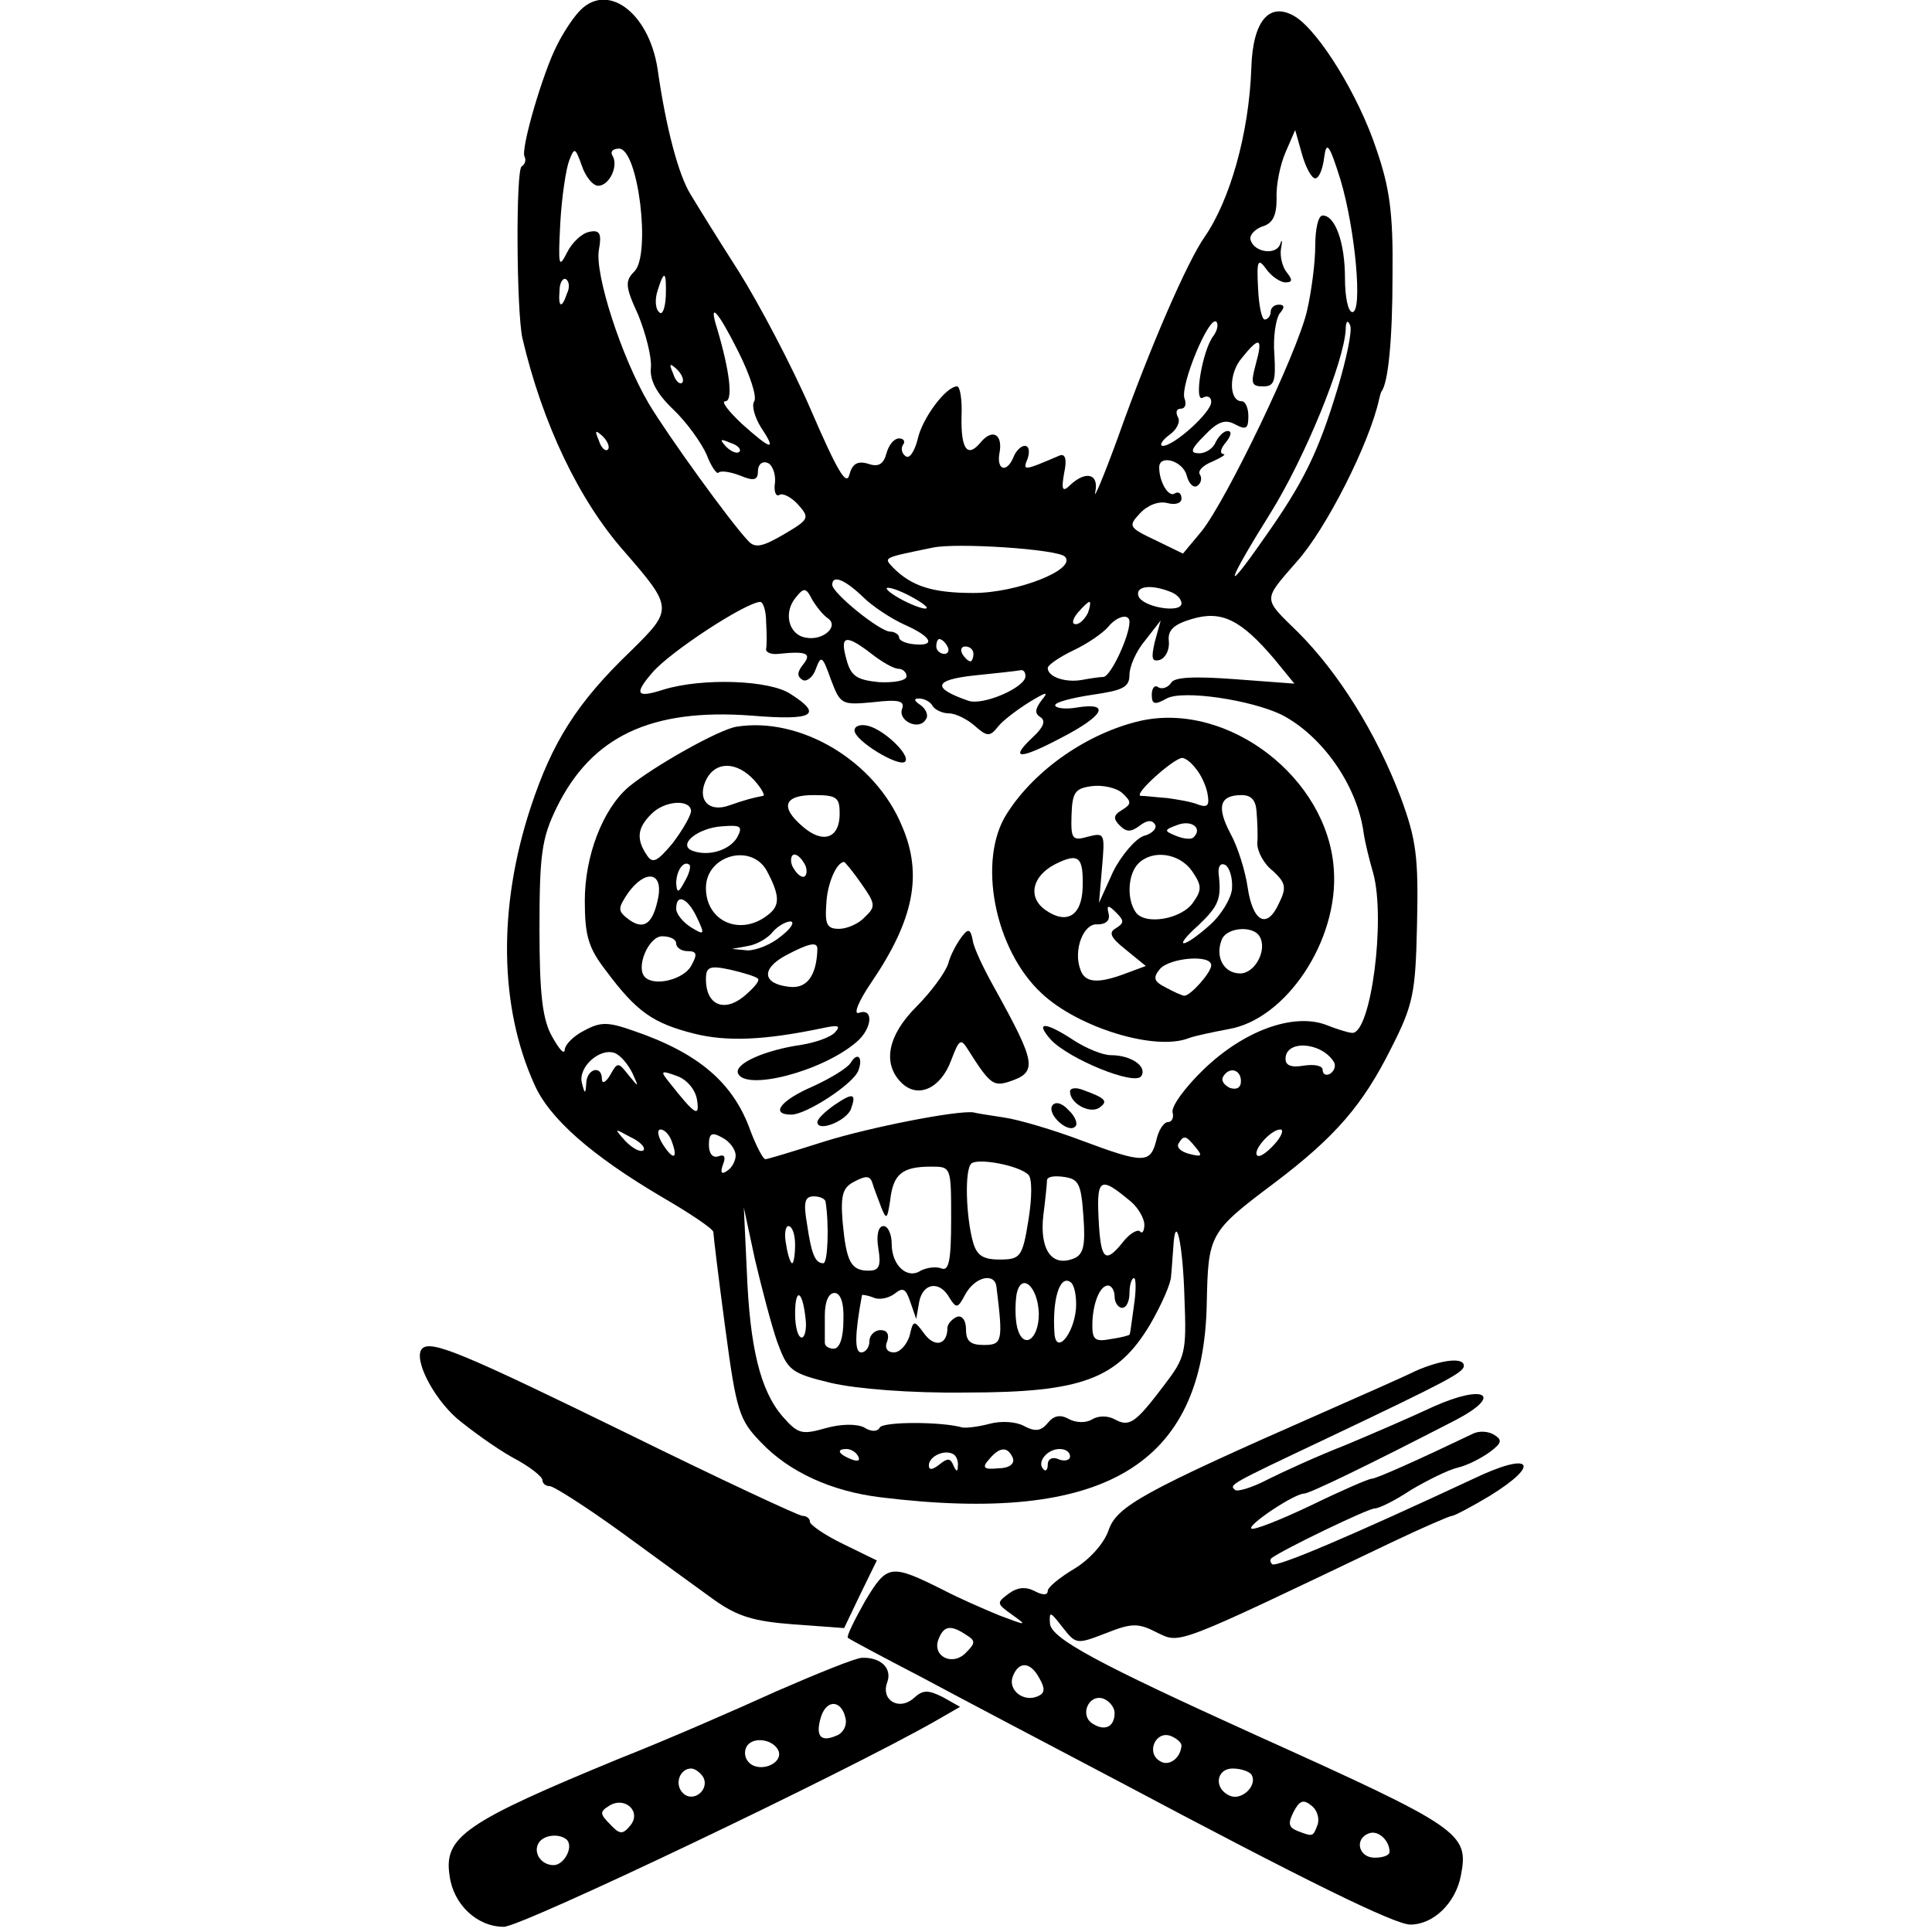
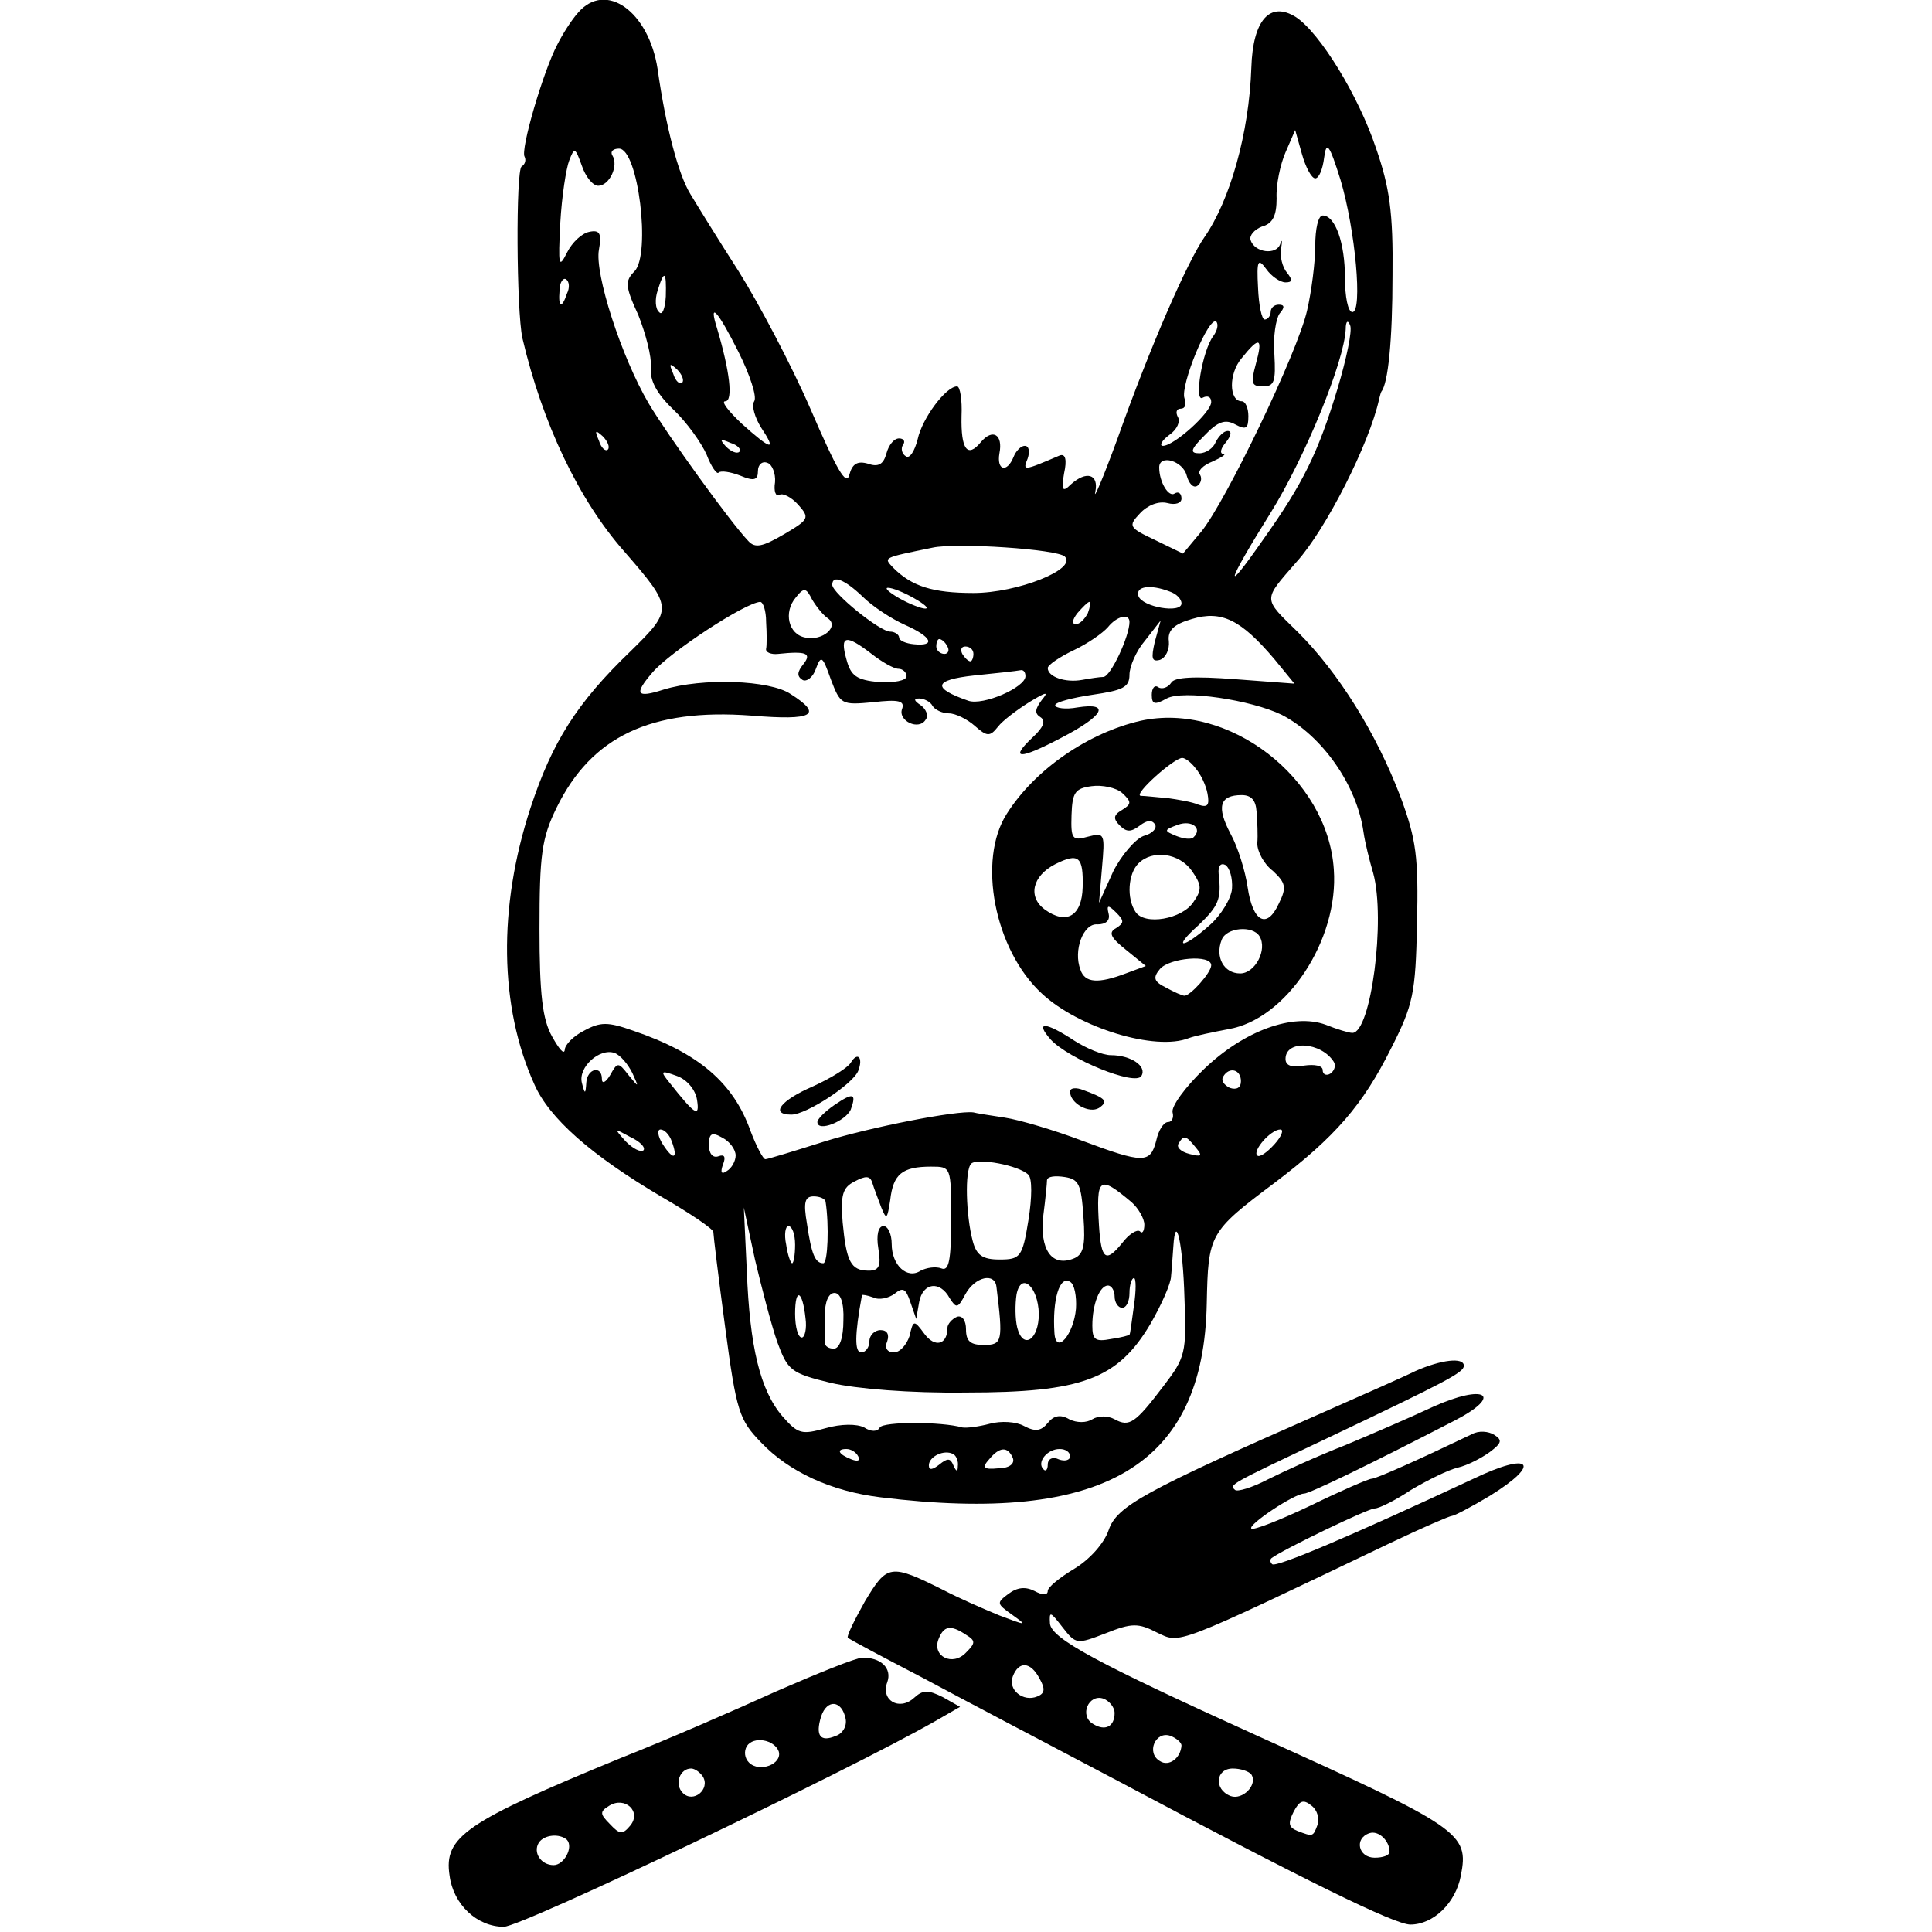
<svg xmlns="http://www.w3.org/2000/svg" version="1.0" width="260pt" height="260pt" viewBox="0 0 260 260" preserveAspectRatio="xMidYMid meet">
  <g transform="translate(0,260) scale(0.1,-0.1)" fill="#000000" stroke="none">
    <path d="M778 2583 c-9 -10 -21 -29 -28 -43 -19 -36 -50 -142 -44 -151 2 -4 1 -10 -4 -13 -8 -5 -7 -194 1 -231 27 -115 76 -218 137 -287 66 -76 66 -78 9 -134 -73 -70 -106 -123 -135 -211 -44 -134 -42 -268 5 -372 20 -46 77 -96 172 -152 38 -22 69 -43 69 -47 0 -4 7 -62 16 -129 15 -113 19 -124 48 -154 38 -40 95 -66 161 -74 301 -37 435 43 439 261 2 93 3 96 91 162 82 62 119 105 157 181 30 59 33 74 35 168 2 90 -1 113 -22 170 -33 87 -84 168 -138 222 -48 47 -48 42 -2 95 39 43 98 159 111 219 1 4 2 8 3 10 9 11 15 68 15 157 1 84 -4 118 -22 170 -24 72 -76 156 -108 177 -35 22 -58 -4 -60 -68 -3 -89 -29 -179 -63 -228 -23 -33 -73 -147 -117 -271 -19 -52 -33 -85 -30 -72 5 24 -12 29 -33 10 -11 -11 -13 -8 -9 15 4 18 2 27 -6 24 -49 -21 -50 -21 -43 -4 3 9 2 17 -4 17 -5 0 -12 -7 -15 -15 -9 -22 -23 -18 -19 5 5 25 -9 34 -25 15 -18 -22 -27 -10 -26 35 1 22 -2 40 -6 40 -15 0 -47 -43 -53 -71 -4 -16 -11 -27 -16 -23 -5 3 -7 10 -4 15 4 5 1 9 -5 9 -7 0 -14 -9 -17 -20 -4 -15 -11 -19 -25 -14 -14 4 -21 0 -25 -15 -4 -16 -17 7 -52 88 -26 60 -70 143 -97 186 -27 42 -56 89 -65 104 -16 26 -33 90 -44 168 -12 78 -70 119 -107 76z m992 -223 c5 0 10 12 12 28 3 23 7 18 22 -30 20 -67 30 -178 16 -178 -6 0 -10 21 -10 46 0 47 -13 84 -30 84 -6 0 -10 -18 -10 -41 0 -22 -5 -61 -11 -87 -13 -57 -109 -256 -142 -297 l-25 -30 -37 18 c-36 17 -37 19 -21 36 10 11 25 17 37 14 11 -3 19 0 19 6 0 7 -4 10 -9 7 -8 -6 -21 15 -21 35 0 18 32 9 37 -11 3 -11 9 -17 14 -14 5 3 7 10 4 15 -4 5 4 13 17 18 13 6 19 10 14 10 -5 1 -3 8 4 16 7 9 8 15 2 15 -5 0 -12 -7 -16 -15 -3 -8 -13 -15 -22 -15 -13 0 -12 5 7 24 18 19 28 22 41 15 15 -8 18 -6 18 11 0 11 -4 20 -9 20 -17 0 -18 37 0 58 24 30 29 28 19 -8 -7 -26 -6 -30 10 -30 15 0 17 7 15 43 -2 23 2 48 7 55 7 8 7 12 -1 12 -6 0 -11 -4 -11 -10 0 -5 -4 -10 -8 -10 -4 0 -8 19 -9 43 -2 37 0 40 11 25 7 -10 19 -18 26 -18 9 0 10 3 2 13 -6 7 -10 22 -8 33 2 10 1 13 -1 6 -5 -16 -35 -12 -40 5 -2 6 5 14 15 18 15 4 20 15 20 38 -1 18 5 46 12 62 l13 30 9 -32 c5 -18 13 -33 18 -33z m-965 -10 c15 0 28 27 19 41 -3 5 1 9 9 9 26 0 43 -142 21 -165 -13 -13 -13 -20 5 -59 10 -25 18 -56 17 -70 -2 -17 7 -35 30 -57 18 -17 38 -45 45 -61 6 -16 14 -27 16 -24 3 3 16 1 29 -4 19 -8 24 -6 24 6 0 9 6 14 13 11 6 -2 11 -14 10 -26 -2 -12 1 -20 6 -17 4 3 16 -3 25 -13 16 -18 15 -20 -19 -40 -29 -17 -39 -19 -48 -9 -24 25 -109 143 -134 185 -37 63 -73 175 -67 207 4 22 1 27 -13 24 -10 -2 -23 -14 -30 -28 -11 -22 -12 -18 -9 40 2 36 8 74 12 84 7 18 8 18 17 -7 5 -15 15 -27 22 -27z m-42 -145 c-7 -21 -12 -19 -10 4 0 11 5 18 9 15 4 -3 5 -11 1 -19z m133 -4 c-1 -17 -5 -26 -9 -21 -5 4 -6 17 -2 29 9 29 12 26 11 -8z m98 -75 c15 -30 25 -60 21 -66 -4 -6 1 -22 9 -35 22 -33 14 -31 -26 5 -18 17 -28 30 -22 30 11 0 6 41 -11 98 -12 38 1 24 29 -32z m639 22 c-15 -19 -27 -92 -14 -83 6 3 11 1 11 -6 0 -14 -50 -59 -65 -59 -5 0 -2 7 9 15 10 7 15 18 11 24 -3 6 -2 11 4 11 6 0 8 6 5 14 -6 17 33 112 43 103 3 -4 1 -12 -4 -19z m167 -71 c-26 -86 -46 -127 -100 -203 -55 -79 -50 -60 10 36 46 74 99 203 101 247 0 11 3 13 6 5 3 -7 -5 -45 -17 -85z m-882 8 c-3 -3 -9 2 -12 12 -6 14 -5 15 5 6 7 -7 10 -15 7 -18z m-100 -90 c-3 -3 -9 2 -12 12 -6 14 -5 15 5 6 7 -7 10 -15 7 -18z m177 -3 c-3 -3 -11 0 -18 7 -9 10 -8 11 6 5 10 -3 15 -9 12 -12z m438 -141 c17 -17 -64 -49 -123 -49 -55 0 -83 9 -108 34 -13 14 -15 13 53 27 32 7 168 -2 178 -12z m-272 -54 c13 -13 39 -30 57 -38 36 -16 42 -29 12 -26 -11 1 -20 5 -20 9 0 4 -6 8 -12 8 -14 0 -78 52 -78 63 0 14 17 7 41 -16z m-47 -29 c16 -11 -7 -31 -30 -26 -23 4 -30 34 -13 54 11 14 14 13 22 -3 6 -10 15 -21 21 -25z m116 27 c14 -8 21 -14 15 -14 -5 0 -21 6 -35 14 -14 8 -20 14 -15 14 6 0 21 -6 35 -14z m344 9 c9 -3 16 -10 16 -16 0 -14 -53 -5 -58 10 -4 13 16 16 42 6z m-543 -41 c1 -16 1 -32 0 -36 -1 -5 7 -8 16 -7 38 4 46 1 34 -14 -8 -10 -9 -16 -1 -21 5 -3 14 3 18 15 7 19 9 17 20 -14 13 -34 14 -35 57 -31 34 4 43 2 39 -9 -6 -16 23 -30 32 -14 4 5 0 14 -7 19 -9 6 -10 9 -2 9 6 0 15 -4 18 -10 3 -5 13 -10 22 -10 9 0 25 -8 35 -17 16 -14 20 -15 31 -1 6 8 26 23 42 33 23 14 27 15 17 3 -9 -12 -10 -18 -2 -23 8 -5 4 -14 -10 -27 -32 -30 -19 -31 38 -1 58 30 67 48 22 41 -16 -3 -30 -1 -30 3 0 4 23 10 50 14 41 6 50 10 50 27 0 11 9 32 21 46 l21 27 -8 -29 c-5 -22 -4 -27 7 -24 8 3 13 14 12 25 -2 15 7 23 31 30 40 12 66 -1 111 -54 l27 -33 -80 6 c-54 4 -82 3 -86 -5 -4 -6 -12 -9 -17 -6 -5 4 -9 -1 -9 -10 0 -13 4 -14 20 -5 22 12 114 -2 155 -22 54 -28 101 -94 110 -158 2 -14 8 -38 13 -55 17 -62 -3 -215 -28 -215 -5 0 -21 5 -36 11 -44 16 -110 -8 -164 -60 -25 -24 -44 -50 -42 -58 2 -7 -1 -13 -6 -13 -6 0 -13 -11 -16 -25 -8 -31 -17 -31 -100 0 -37 14 -84 28 -104 31 -20 3 -39 6 -42 7 -22 3 -139 -20 -200 -39 -41 -13 -77 -24 -80 -24 -3 0 -12 17 -20 38 -23 65 -70 105 -158 135 -34 12 -44 12 -66 0 -14 -7 -26 -19 -26 -26 -1 -7 -8 2 -17 18 -13 23 -17 57 -17 145 0 100 3 122 23 163 47 96 127 134 262 124 84 -7 97 1 53 29 -28 19 -119 22 -171 6 -37 -12 -40 -6 -15 23 24 28 125 94 145 95 4 0 8 -12 8 -27z m433 12 c-4 -8 -11 -15 -16 -15 -6 0 -5 6 2 15 7 8 14 15 16 15 2 0 1 -7 -2 -15z m56 -12 c0 -19 -25 -73 -35 -74 -5 0 -18 -2 -29 -4 -22 -4 -46 4 -46 16 0 4 16 15 35 24 19 9 39 23 46 31 12 15 29 19 29 7z m-347 -43 c14 -11 30 -20 36 -20 6 0 11 -5 11 -10 0 -6 -17 -9 -37 -8 -30 3 -38 8 -44 31 -9 32 -1 34 34 7z m102 10 c3 -5 1 -10 -4 -10 -6 0 -11 5 -11 10 0 6 2 10 4 10 3 0 8 -4 11 -10z m35 -10 c0 -5 -2 -10 -4 -10 -3 0 -8 5 -11 10 -3 6 -1 10 4 10 6 0 11 -4 11 -10z m70 -30 c0 -15 -57 -40 -77 -33 -49 17 -47 28 8 34 30 3 57 6 62 7 4 1 7 -2 7 -8z m415 -519 c3 -5 1 -12 -5 -16 -5 -3 -10 -1 -10 5 0 6 -11 8 -25 6 -17 -3 -25 0 -25 9 0 26 48 23 65 -4z m-944 -15 c9 -20 9 -20 -5 -3 -14 18 -15 18 -25 0 -6 -10 -11 -12 -11 -5 0 19 -20 14 -21 -5 -1 -16 -2 -16 -6 0 -5 21 24 47 44 40 8 -3 18 -15 24 -27z m87 -36 c4 -25 -3 -20 -37 23 -13 16 -12 17 10 9 14 -5 25 -19 27 -32z m732 25 c0 -9 -6 -12 -15 -9 -8 4 -12 10 -9 15 8 14 24 10 24 -6z m-804 -93 c-4 -3 -14 2 -24 12 -16 18 -16 18 6 6 13 -6 21 -14 18 -18z m38 12 c9 -24 2 -26 -12 -4 -7 11 -8 20 -3 20 5 0 12 -7 15 -16z m86 -19 c0 -7 -5 -17 -12 -21 -7 -5 -9 -2 -5 9 4 10 2 14 -6 11 -8 -3 -13 4 -13 15 0 16 4 18 18 10 10 -5 18 -16 18 -24z m725 15 c-10 -11 -20 -18 -23 -15 -7 6 18 35 31 35 5 0 2 -9 -8 -20z m-106 -4 c10 -12 8 -13 -8 -9 -12 3 -18 9 -15 14 7 12 10 11 23 -5z m-225 -37 c5 -5 5 -30 0 -61 -8 -50 -11 -53 -39 -53 -23 0 -31 6 -36 25 -9 34 -11 95 -2 104 8 8 64 -2 77 -15z m-104 -60 c0 -55 -3 -70 -13 -66 -8 3 -20 1 -28 -3 -18 -12 -39 7 -39 36 0 13 -5 24 -11 24 -7 0 -10 -12 -7 -30 4 -24 1 -30 -13 -30 -24 0 -30 12 -35 65 -3 37 0 47 16 55 15 8 21 8 24 -2 2 -7 8 -22 12 -33 7 -17 8 -16 12 10 4 35 16 45 55 45 27 0 27 0 27 -71z m178 4 c3 -40 0 -52 -14 -57 -29 -11 -45 13 -40 58 3 23 5 44 5 48 1 5 11 6 24 4 19 -3 22 -10 25 -53z m65 19 c9 -8 17 -22 17 -30 0 -9 -3 -13 -6 -9 -4 3 -15 -4 -24 -16 -22 -27 -28 -22 -31 23 -4 66 0 69 44 32z m-412 1 c5 -32 3 -83 -3 -83 -11 0 -16 12 -22 53 -5 29 -3 37 9 37 8 0 15 -3 16 -7z m-65 -189 c14 -38 18 -42 72 -55 34 -8 107 -14 182 -13 156 0 204 18 248 92 15 26 28 55 28 65 1 9 2 27 3 39 3 49 13 4 15 -69 3 -74 1 -80 -28 -118 -38 -50 -46 -56 -66 -45 -9 5 -22 5 -30 0 -8 -5 -21 -5 -31 0 -12 7 -21 5 -29 -5 -9 -11 -17 -12 -32 -4 -11 6 -31 7 -46 3 -15 -4 -31 -6 -37 -5 -28 8 -106 8 -111 0 -3 -6 -12 -6 -21 0 -10 5 -31 5 -52 -1 -32 -9 -37 -8 -58 16 -30 35 -44 93 -48 196 l-4 85 15 -70 c9 -38 22 -88 30 -111z m24 131 c0 -14 -2 -25 -4 -25 -2 0 -6 11 -8 25 -3 14 -1 25 3 25 5 0 9 -11 9 -25z m271 -57 c9 -73 8 -78 -17 -78 -18 0 -24 5 -24 21 0 12 -5 19 -12 17 -7 -3 -13 -10 -13 -15 0 -23 -17 -27 -31 -8 -14 19 -15 19 -20 -3 -4 -12 -13 -22 -21 -22 -9 0 -13 6 -9 15 3 9 0 15 -9 15 -8 0 -15 -7 -15 -15 0 -8 -5 -15 -11 -15 -9 0 -9 23 1 77 0 1 7 0 15 -3 8 -4 21 -1 29 5 11 9 15 7 21 -11 l8 -23 4 23 c5 26 28 29 41 5 9 -14 11 -14 21 5 13 24 40 30 42 10z m57 -36 c0 -35 -21 -49 -29 -19 -3 12 -3 32 -1 45 6 31 29 11 30 -26z m50 7 c-3 -35 -27 -63 -29 -33 -3 45 7 78 21 69 6 -3 9 -20 8 -36z m78 4 c-3 -21 -5 -39 -6 -39 0 -1 -11 -4 -25 -6 -21 -4 -25 -1 -25 18 0 29 10 54 21 54 5 0 9 -7 9 -15 0 -8 5 -15 10 -15 6 0 10 9 10 20 0 11 3 20 6 20 3 0 3 -17 0 -37z m-442 -17 c2 -14 -1 -26 -5 -26 -5 0 -9 14 -9 32 0 36 10 32 14 -6z m51 -3 c0 -23 -5 -38 -13 -38 -6 0 -12 3 -12 8 0 4 0 21 0 37 0 18 5 30 13 30 8 0 13 -13 12 -37z m20 -183 c3 -6 -1 -7 -9 -4 -18 7 -21 14 -7 14 6 0 13 -4 16 -10z m134 -13 c0 -8 -2 -8 -6 1 -4 10 -8 10 -19 1 -9 -7 -14 -8 -14 -1 0 12 21 22 33 15 4 -2 7 -10 6 -16z m74 11 c3 -8 -5 -14 -20 -14 -19 -2 -22 1 -12 12 14 17 25 18 32 2z m77 2 c0 -5 -7 -7 -15 -4 -8 4 -15 1 -15 -7 0 -7 -3 -10 -6 -6 -9 9 5 27 22 27 8 0 14 -4 14 -10z" />
    <path d="M1535 1630 c-70 -16 -142 -65 -180 -125 -40 -62 -17 -183 47 -242 49 -46 153 -78 198 -60 8 3 32 8 53 12 78 13 149 120 142 215 -8 123 -142 226 -260 200z m74 -64 c7 -8 14 -23 16 -34 3 -16 0 -19 -12 -15 -9 4 -28 7 -42 9 -14 1 -30 3 -36 3 -10 2 45 51 56 51 4 0 12 -6 18 -14z m-99 -56 c-12 -7 -12 -12 -3 -21 9 -9 15 -9 27 0 9 7 16 8 20 2 4 -5 -3 -13 -15 -16 -11 -4 -30 -26 -41 -48 l-19 -42 4 47 c4 46 4 48 -19 42 -21 -6 -23 -3 -22 29 1 31 5 36 27 39 14 2 33 -2 41 -9 13 -12 13 -15 0 -23z m181 -2 c1 -13 2 -32 1 -43 0 -11 9 -28 21 -37 17 -16 19 -22 8 -44 -16 -35 -35 -25 -42 22 -3 21 -13 54 -23 72 -19 36 -15 52 15 52 13 0 19 -7 20 -22z m-85 -35 c-3 -3 -13 -2 -23 2 -17 7 -17 8 2 15 19 7 34 -5 21 -17z m-149 -67 c-1 -39 -22 -51 -51 -30 -23 17 -17 45 14 61 32 16 38 10 37 -31z m147 22 c13 -19 14 -25 2 -42 -15 -23 -66 -32 -78 -13 -12 18 -10 51 4 65 19 19 55 14 72 -10z m54 -24 c-1 -13 -15 -36 -30 -49 -37 -33 -51 -32 -15 0 27 26 31 35 27 69 -1 11 3 15 9 12 6 -4 10 -18 9 -32z m-156 -53 c-11 -6 -7 -13 13 -29 l27 -22 -27 -10 c-37 -14 -55 -13 -61 5 -10 26 4 63 23 61 11 0 17 5 15 14 -3 12 -1 13 10 2 11 -11 11 -14 0 -21z m193 -11 c11 -18 -6 -50 -26 -50 -22 0 -34 22 -25 45 6 17 42 20 51 5z m-65 -39 c0 -10 -28 -41 -36 -41 -3 0 -14 5 -25 11 -16 8 -18 13 -8 25 13 15 69 20 69 5z" />
-     <path d="M991 1622 c-24 -4 -111 -53 -145 -81 -35 -30 -59 -93 -59 -153 0 -48 5 -64 29 -95 41 -55 63 -70 118 -84 44 -11 94 -9 171 7 23 5 27 4 19 -5 -6 -7 -27 -14 -45 -17 -49 -7 -90 -25 -86 -38 9 -25 114 2 160 42 21 18 23 46 3 39 -8 -3 -1 15 16 40 58 85 70 146 42 211 -36 88 -137 148 -223 134z m24 -72 c10 -11 15 -21 12 -21 -15 -3 -23 -5 -46 -13 -28 -10 -44 9 -30 36 13 24 41 23 64 -2z m115 -45 c0 -33 -22 -41 -49 -18 -32 27 -26 43 14 43 31 0 35 -3 35 -25z m-200 3 c-1 -7 -12 -26 -25 -43 -21 -25 -27 -28 -35 -15 -14 21 -12 36 6 54 18 19 54 21 54 4z m62 -35 c-10 -17 -38 -26 -60 -18 -21 8 7 31 40 33 25 2 28 0 20 -15z m40 -45 c17 -32 18 -46 3 -58 -37 -31 -85 -11 -85 35 0 44 61 61 82 23z m52 7 c3 -8 1 -15 -3 -15 -5 0 -11 7 -15 15 -3 8 -1 15 3 15 5 0 11 -7 15 -15z m-163 -22 c-8 -15 -10 -15 -11 -2 0 17 10 32 18 25 2 -3 -1 -13 -7 -23z m238 -2 c19 -27 20 -31 5 -45 -8 -9 -24 -16 -35 -16 -16 0 -19 6 -17 33 1 28 14 57 24 57 1 0 12 -13 23 -29z m-273 -18 c-7 -36 -19 -45 -39 -31 -16 12 -16 15 -2 36 23 32 47 29 41 -5z m52 -28 c11 -23 10 -24 -8 -13 -11 7 -20 18 -20 25 0 22 16 14 28 -12z m113 -25 c-13 -11 -33 -19 -45 -19 l-21 2 22 4 c12 2 27 11 33 19 7 8 18 14 24 14 6 -1 0 -10 -13 -20z m-141 -10 c0 -5 7 -10 15 -10 13 0 14 -4 5 -20 -10 -18 -49 -28 -62 -15 -13 13 5 55 23 55 11 0 19 -4 19 -10z m190 -7 c-1 -36 -14 -54 -38 -51 -36 4 -38 24 -5 42 32 17 43 19 43 9z m-80 -40 c3 -3 -6 -13 -19 -24 -27 -22 -51 -11 -51 23 0 17 5 19 33 13 17 -4 34 -9 37 -12z" />
-     <path d="M1150 1617 c0 -14 60 -50 68 -42 8 8 -27 42 -49 48 -11 3 -19 0 -19 -6z" />
-     <path d="M1294 1339 c-6 -8 -15 -24 -18 -36 -4 -12 -23 -38 -43 -58 -38 -38 -46 -76 -20 -102 22 -22 53 -8 67 30 11 29 13 30 23 14 29 -46 34 -49 54 -43 40 13 38 24 -19 127 -14 25 -28 54 -29 64 -3 15 -6 16 -15 4z" />
+     <path d="M1294 1339 z" />
    <path d="M1414 1201 c24 -26 114 -63 122 -49 8 13 -14 28 -41 28 -11 0 -33 9 -50 20 -38 25 -53 26 -31 1z" />
    <path d="M1145 1170 c-4 -7 -27 -21 -51 -32 -44 -19 -58 -38 -29 -38 20 0 83 41 90 59 7 18 -1 26 -10 11z" />
    <path d="M1440 1131 c0 -16 26 -30 39 -22 13 9 9 13 -21 24 -10 4 -18 3 -18 -2z" />
    <path d="M1123 1113 c-13 -9 -23 -19 -23 -23 0 -14 38 1 45 17 8 22 3 23 -22 6z" />
-     <path d="M1416 1112 c-7 -12 22 -38 31 -28 4 3 0 14 -9 22 -9 10 -18 12 -22 6z" />
-     <path d="M568 785 c-12 -13 14 -65 47 -94 18 -15 51 -39 74 -52 23 -12 41 -26 41 -31 0 -4 4 -8 10 -8 5 0 49 -28 96 -62 48 -35 104 -76 125 -91 31 -22 53 -29 107 -33 l68 -5 22 46 22 45 -45 22 c-25 12 -45 26 -45 30 0 4 -4 8 -10 8 -5 0 -110 49 -234 110 -225 110 -266 127 -278 115z" />
    <path d="M1905 755 c-16 -8 -73 -33 -125 -56 -241 -106 -277 -126 -288 -158 -6 -18 -26 -40 -46 -52 -20 -12 -36 -25 -36 -30 0 -6 -7 -6 -18 0 -12 6 -23 5 -35 -4 -16 -12 -16 -13 5 -28 21 -15 20 -15 -17 -1 -22 9 -56 24 -75 34 -72 36 -76 35 -106 -15 -14 -25 -25 -47 -23 -49 2 -2 47 -26 99 -53 52 -28 172 -91 265 -140 252 -134 372 -193 393 -193 31 0 61 29 68 66 11 57 1 64 -276 189 -214 97 -275 130 -277 150 -1 17 0 17 17 -5 18 -23 19 -23 58 -8 35 14 44 14 69 1 32 -15 20 -20 315 121 42 20 79 36 82 36 3 0 26 12 51 27 71 44 55 60 -22 23 -165 -77 -266 -120 -271 -115 -3 3 -3 6 -1 8 14 11 130 67 139 67 6 0 28 11 49 25 22 13 50 27 63 30 13 3 32 13 43 21 16 12 17 16 6 23 -8 5 -21 6 -30 1 -71 -34 -129 -60 -135 -60 -4 0 -41 -16 -82 -36 -42 -20 -78 -34 -80 -31 -5 5 58 47 71 47 7 0 84 37 204 99 65 34 39 49 -30 18 -30 -14 -83 -37 -119 -52 -36 -14 -82 -35 -104 -46 -21 -11 -41 -17 -44 -14 -8 7 -8 7 123 69 162 77 185 89 185 98 0 12 -31 8 -65 -7z m-605 -355 c13 -8 13 -11 0 -24 -18 -19 -46 -5 -37 18 7 18 16 20 37 6z m99 -59 c8 -14 7 -20 -3 -24 -19 -8 -40 9 -33 27 8 21 24 20 36 -3z m101 -46 c0 -19 -13 -25 -29 -15 -19 11 -6 41 14 34 8 -3 15 -12 15 -19z m90 -44 c-1 -17 -17 -29 -29 -21 -19 11 -6 41 14 34 8 -3 15 -9 15 -13z m94 -39 c9 -14 -12 -35 -28 -29 -23 9 -20 37 3 37 11 0 22 -4 25 -8z m89 -68 c-6 -16 -6 -16 -27 -8 -12 5 -13 10 -5 26 8 15 13 17 24 8 8 -6 11 -18 8 -26z m97 -36 c0 -5 -9 -8 -20 -8 -22 0 -28 26 -7 33 12 4 27 -10 27 -25z" />
    <path d="M1045 324 c-55 -25 -149 -66 -210 -90 -209 -86 -238 -106 -230 -158 5 -39 37 -69 73 -69 24 0 460 208 581 277 l33 19 -23 13 c-20 10 -27 10 -39 -1 -20 -18 -45 -3 -36 21 7 19 -9 34 -34 33 -8 0 -60 -21 -115 -45z m93 -37 c2 -10 -4 -20 -13 -23 -21 -9 -28 0 -20 26 8 24 28 22 33 -3z m-90 -44 c5 -17 -26 -29 -40 -15 -6 6 -7 15 -3 22 9 14 37 9 43 -7z m-102 -34 c10 -17 -13 -36 -27 -22 -12 12 -4 33 11 33 5 0 12 -5 16 -11z m-98 -66 c-10 -12 -14 -12 -27 2 -14 14 -14 17 -1 25 21 13 44 -8 28 -27z m-85 -19 c9 -10 -4 -34 -18 -34 -17 0 -28 17 -20 30 7 11 28 13 38 4z" />
  </g>
</svg>